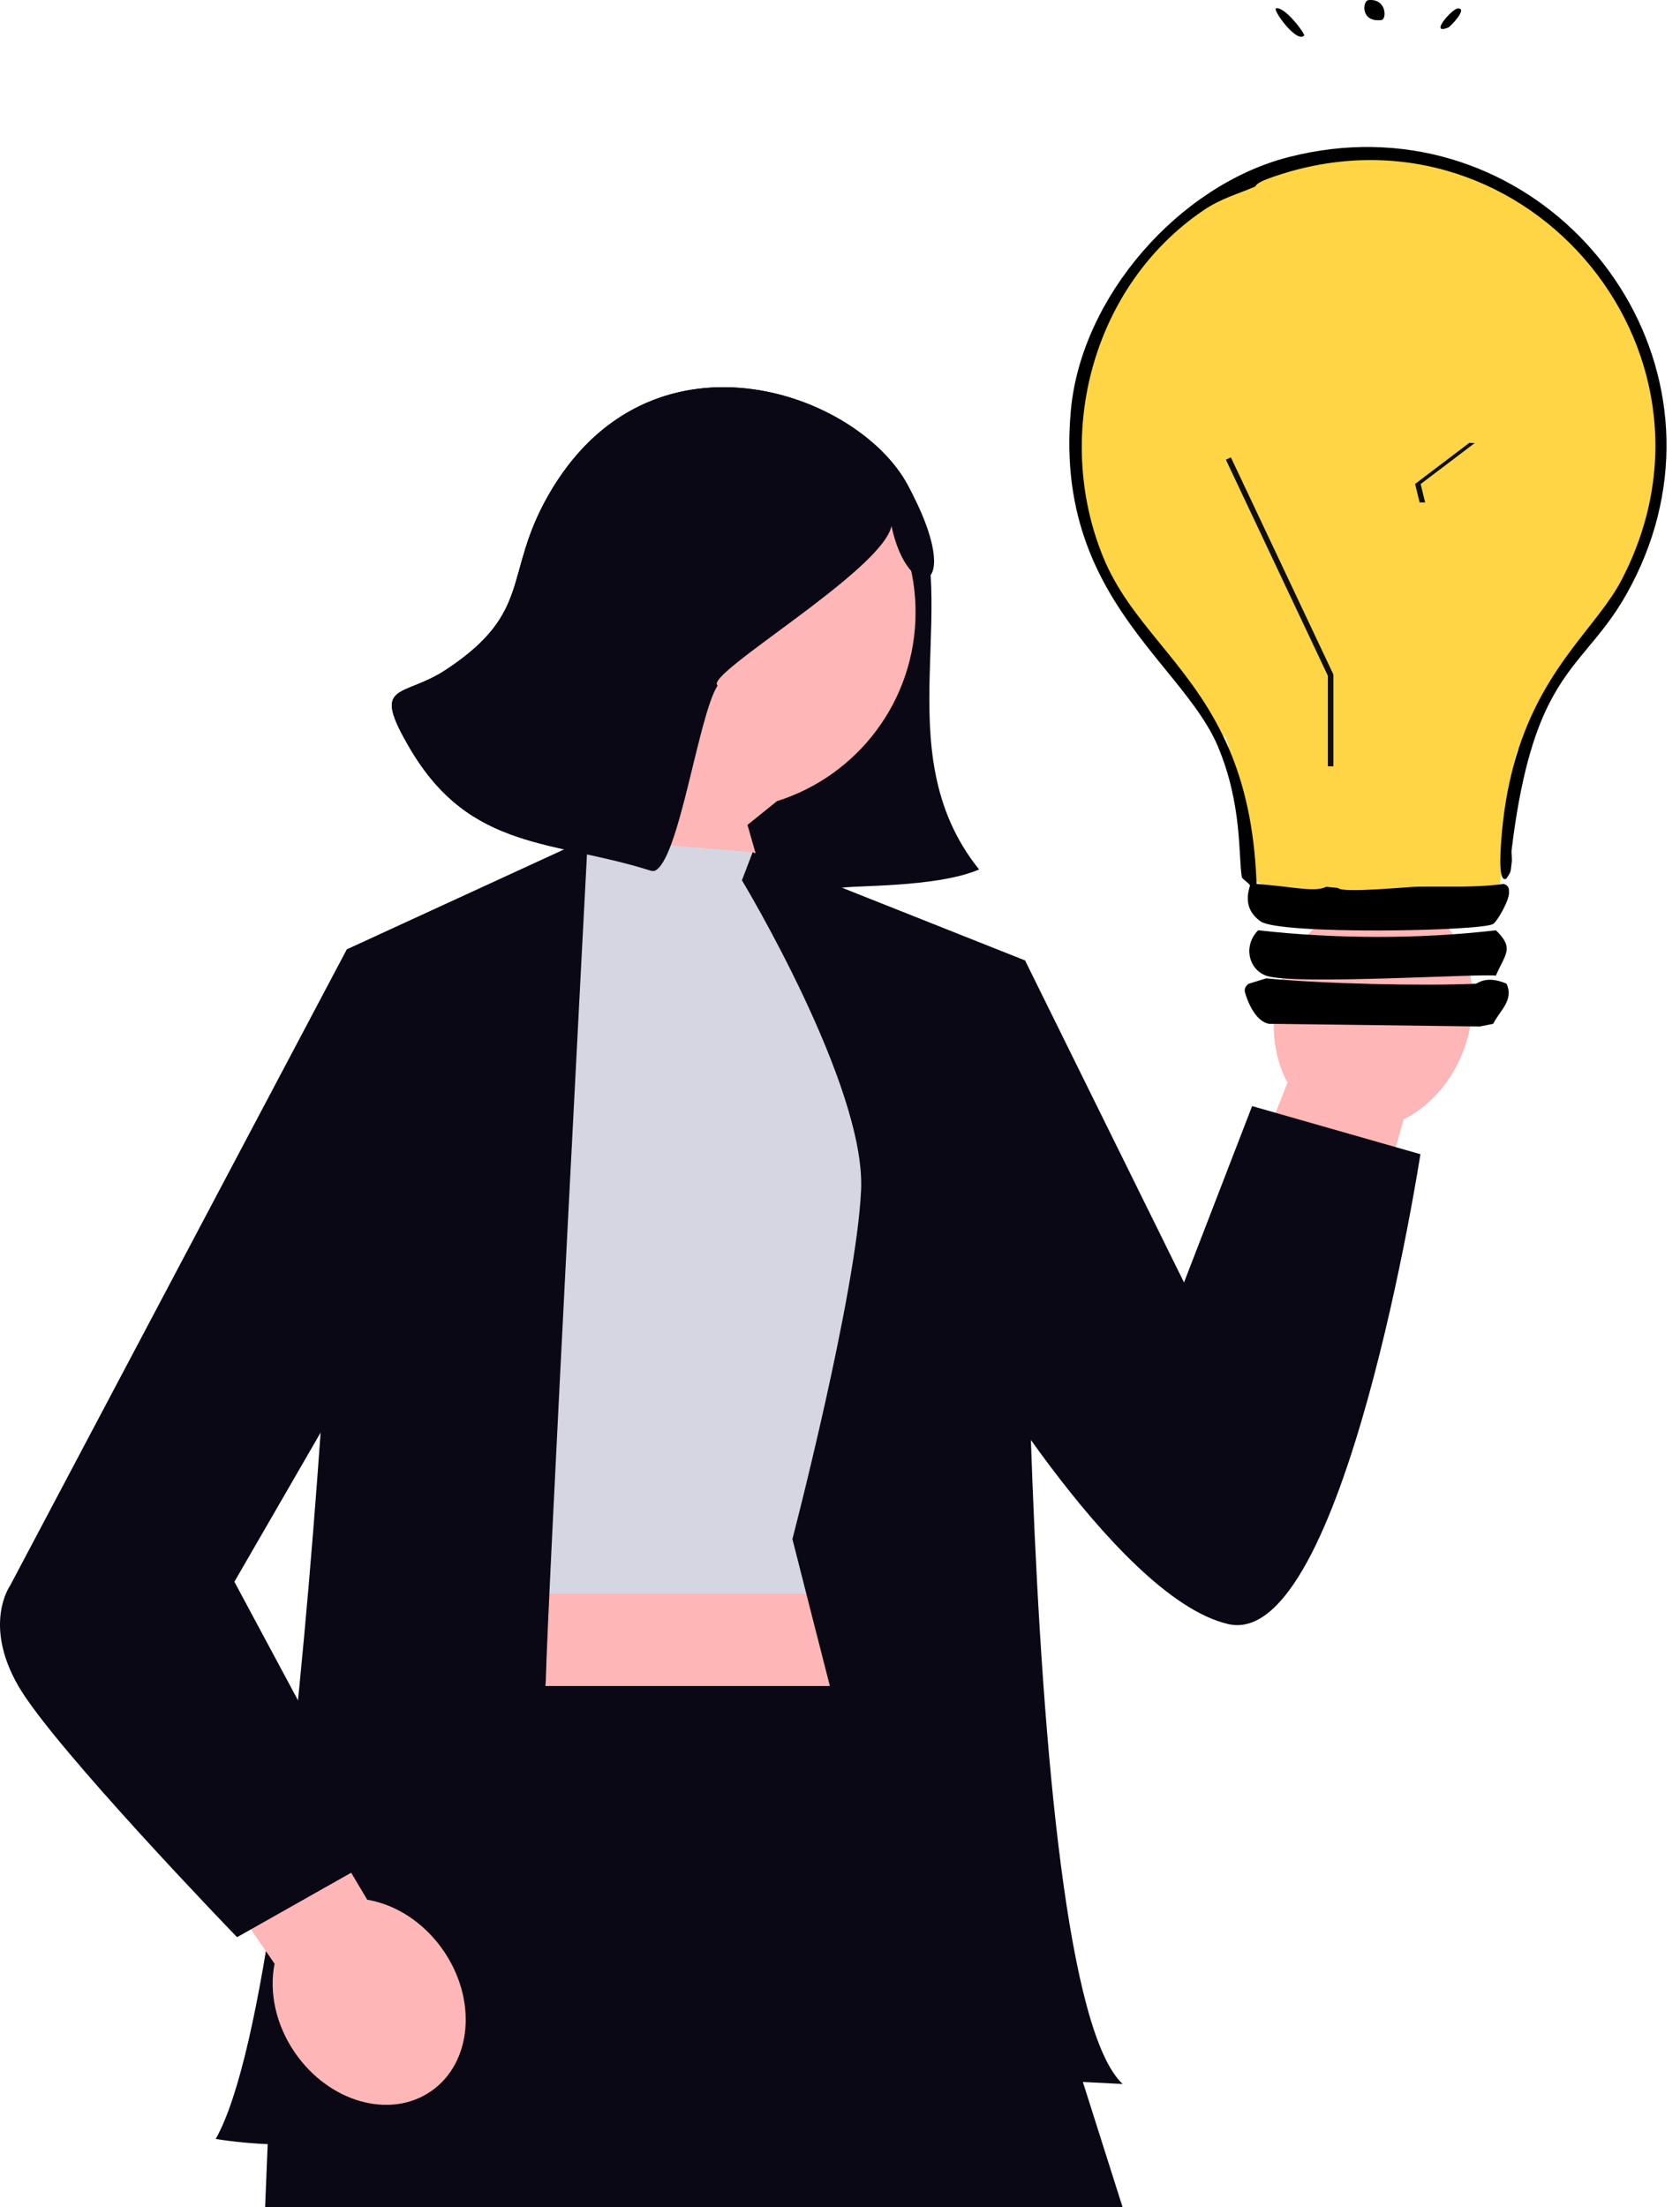
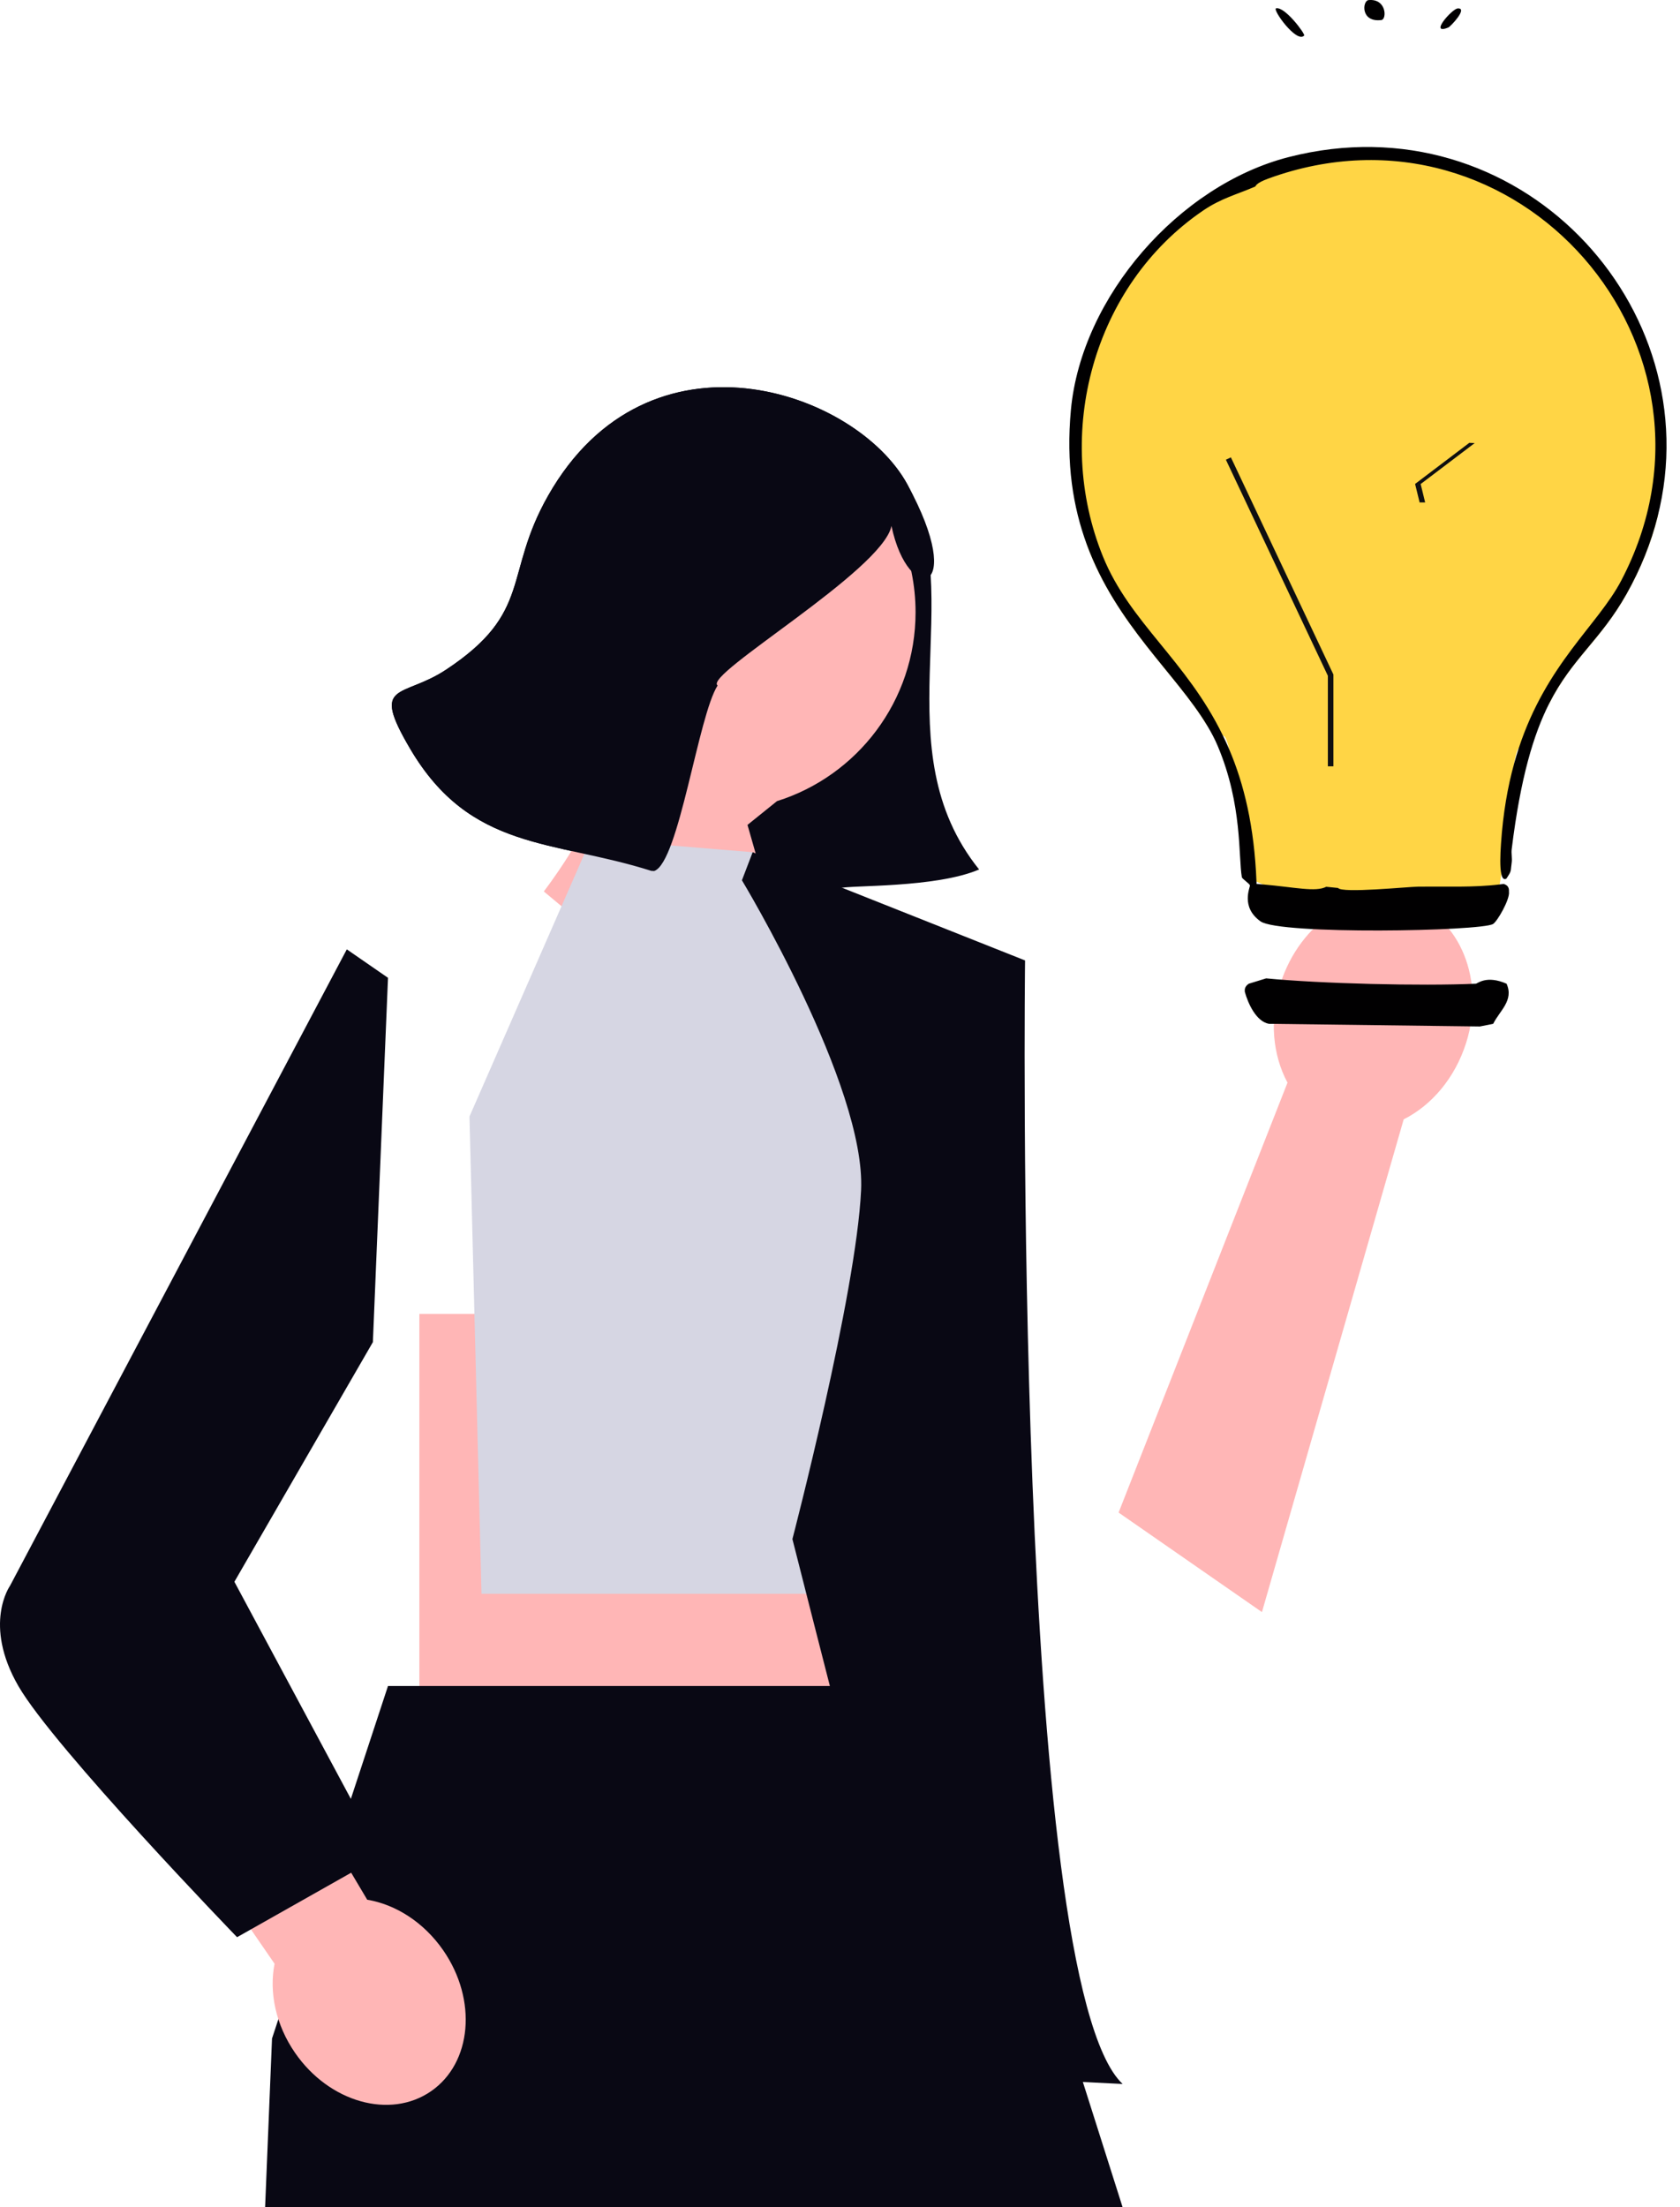
<svg xmlns="http://www.w3.org/2000/svg" fill="none" height="100%" overflow="visible" preserveAspectRatio="none" style="display: block;" viewBox="0 0 83 109" width="100%">
  <g id="Frame 59">
    <path d="M41.559 44.148C41.584 44.243 41.516 44.309 41.416 44.29C39.488 43.495 32.769 40.286 32.651 38.367C39.78 41.336 44.873 29.947 44.043 25.975C43.598 28.187 39.304 30.951 37.37 30.518C37.153 30.47 34.714 33.334 35.454 33.855C34.498 35.329 33.544 42.559 32.33 43.012C32.29 43.027 32.233 42.999 32.188 43.012C27.32 41.465 23.248 42.046 20.263 36.978C18.282 33.616 19.861 34.512 22.037 33.074C26.352 30.223 24.854 28.4 27.077 24.484C32.038 15.746 42.281 19.274 44.824 23.916C47.841 29.425 43.581 36.983 48.373 42.941C46.208 43.862 42.026 43.706 41.487 43.864C41.208 43.947 41.555 44.134 41.559 44.148Z" fill="#090814" id="Vector" />
    <path d="M25.686 30.238C25.686 24.84 30.061 20.464 35.459 20.464C40.857 20.464 45.233 24.84 45.233 30.238C45.233 34.615 42.355 38.321 38.387 39.565L36.93 40.739L39.546 49.896L36.498 52.052L26.866 44.025C26.866 44.025 28.947 41.375 30.063 38.386C27.425 36.636 25.686 33.64 25.686 30.238Z" fill="#FFB6B6" id="Vector_2" />
    <path d="M69.349 55.28L62.346 79.615L55.264 74.7L63.609 53.468C62.882 52.121 62.701 50.349 63.254 48.598C64.221 45.534 67.061 43.699 69.596 44.499C72.132 45.3 73.403 48.432 72.436 51.497C71.883 53.248 70.718 54.594 69.349 55.28Z" fill="#FFB6B6" id="Vector_3" />
    <path d="M45.979 64.889H20.719V94.31H45.979V64.889Z" fill="#FFB6B6" id="Vector_4" />
    <path d="M29.198 41.428L23.194 55.142L23.788 78.71H44.082L44.719 53.702L37.185 42.088L29.198 41.428Z" fill="#D6D6E3" id="Vector_5" />
-     <path d="M17.134 46.885C17.134 46.885 15.377 97.313 10.656 105.635C10.656 105.635 17.18 106.771 18.839 104.42C20.498 102.069 26.897 86.416 26.966 82.95C27.035 79.483 29.04 41.411 29.04 41.411L17.134 46.885Z" fill="#090814" id="Vector_6" />
    <path d="M36.655 43.474L37.185 42.088L50.643 47.433C50.643 47.433 50.015 97.828 55.464 102.92C55.464 102.92 46.361 102.486 46.059 102.278C45.757 102.069 39.149 76.01 39.149 76.01C39.149 76.01 42.299 63.938 42.542 58.783C42.785 53.629 36.655 43.474 36.655 43.474Z" fill="#090814" id="Vector_7" />
    <path d="M19.169 83.265L13.439 100.675L13.098 109H55.46L47.29 83.265H19.169Z" fill="#090814" id="Vector_8" />
-     <path d="M47.228 48.419L50.643 47.433L58.496 63.336L61.861 54.626L70.175 57.002C70.175 57.002 66.396 81.527 60.683 80.208C54.969 78.889 47.228 65.421 47.228 65.421V48.419Z" fill="#090814" id="Vector_9" />
    <path d="M13.565 96.983L2.105 80.323L7.373 75.687L18.142 93.82C19.539 94.053 20.935 94.926 21.9 96.322C23.589 98.766 23.318 101.88 21.296 103.278C19.274 104.675 16.265 103.827 14.577 101.383C13.612 99.987 13.289 98.372 13.565 96.983Z" fill="#FFB6B6" id="Vector_10" />
    <path d="M19.169 48.291L17.134 46.885L0.495 78.316C0.495 78.316 -0.856 80.211 0.906 83.265C2.668 86.319 11.712 95.671 11.712 95.671L18.839 91.645L11.58 78.118L18.422 66.283L19.169 48.291Z" fill="#090814" id="Vector_11" />
    <path d="M44.043 25.975C43.598 28.187 34.714 33.334 35.454 33.855C34.498 35.329 33.544 42.559 32.33 43.012C32.29 43.027 32.233 42.999 32.188 43.012C27.32 41.465 23.248 42.046 20.263 36.978C18.282 33.616 19.861 34.512 22.037 33.074C26.352 30.223 24.854 28.4 27.077 24.484C32.038 15.746 42.281 19.274 44.824 23.916C47.841 29.425 44.873 29.947 44.043 25.975Z" fill="#090814" id="Vector_12" />
    <path d="M82.171 22.392C82.171 23.453 82.076 24.511 81.888 25.542C81.567 26.811 81.062 28.086 80.358 29.337C79.062 31.637 77.675 32.496 76.534 34.749C76.337 34.9 76.135 35.037 75.93 35.171C75.52 35.435 75.476 36.731 75.039 36.954C75.036 36.957 75.033 36.957 75.03 36.96C74.95 37.016 74.875 37.292 74.804 37.709V37.715C74.584 39.001 74.394 41.62 74.174 43.168C74.144 43.355 74.118 43.527 74.088 43.679C74.013 44.089 73.936 44.351 73.85 44.383C72.789 44.793 72.338 44.232 71.176 44.383C70.552 44.467 67.366 44.978 66.718 44.978C64.879 44.978 63.883 44.351 62.394 43.679C62.29 43.634 62.186 43.587 62.076 43.539C62.038 43.524 62.002 43.507 61.963 43.492C61.535 43.31 61.131 38.74 60.73 37.01C60.727 37.007 60.727 37.004 60.727 37.001C60.644 36.642 60.561 36.407 60.477 36.359C60.457 36.347 60.436 36.336 60.415 36.324C60.151 36.172 59.892 36.006 59.639 35.833C58.109 33.283 55.152 30.858 53.693 26.891C53.274 25.402 53.048 23.875 53.048 22.392C53.048 14.35 59.568 7.83 67.61 7.83C75.651 7.83 82.171 14.35 82.171 22.392Z" fill="#FFD545" id="Vector_13" />
    <path d="M81.888 25.542C81.567 26.811 81.062 28.086 80.358 29.337C79.062 31.637 77.675 32.496 76.534 34.749C75.776 36.249 75.125 38.368 74.685 41.941C74.658 42.151 74.715 42.392 74.685 42.6C74.617 43.061 74.7 42.978 74.421 43.394C74.293 43.465 74.216 43.364 74.174 43.168C74.097 42.838 74.118 42.229 74.156 41.676C74.257 40.166 74.486 38.859 74.804 37.715V37.709C74.875 37.45 74.953 37.2 75.03 36.96C76.406 32.769 78.944 30.87 80.094 28.677C86.135 17.182 74.97 4.35 62.674 8.814C62.014 9.054 62.05 9.194 62.014 9.212C61.09 9.613 60.338 9.788 59.44 10.398C53.99 14.106 52.035 21.444 54.492 27.488C55.824 30.761 58.611 32.606 60.415 36.324C60.522 36.541 60.626 36.767 60.727 37.001C60.727 37.004 60.727 37.007 60.73 37.01C61.455 38.713 61.969 40.802 62.076 43.539C62.079 43.578 62.082 43.617 62.082 43.655C62.189 43.664 62.293 43.67 62.394 43.679C63.972 43.816 64.995 44.068 65.523 43.795L66.106 43.854C66.299 44.125 69.544 43.795 70.064 43.789H70.198C71.491 43.771 72.795 43.837 74.088 43.679C74.153 43.673 74.222 43.664 74.287 43.655C74.623 43.75 74.534 44.036 74.551 44.053C74.593 44.428 73.972 45.513 73.761 45.634C73.152 45.991 63.226 46.172 62.278 45.504C61.277 44.796 61.77 43.819 61.752 43.724C61.734 43.64 61.369 43.403 61.354 43.325C61.176 42.315 61.387 39.75 60.168 36.859C60.023 36.511 59.844 36.172 59.639 35.833C58.109 33.284 55.152 30.859 53.693 26.891C53.016 25.055 52.659 22.891 52.909 20.231C53.435 14.644 58.255 9.146 63.663 7.759C74.982 4.852 84.539 15.117 81.888 25.542Z" fill="#010001" id="Vector_14" />
-     <path d="M73.903 45.943C74.845 46.839 74.342 47.142 73.903 48.186C73.349 48.062 63.874 48.667 62.554 48.186C61.668 47.864 61.417 46.7 62.158 45.943C65.932 46.371 70.146 46.387 73.903 45.943Z" fill="#010001" id="Vector_15" />
    <path d="M74.431 48.582C74.802 49.407 74.092 49.913 73.771 50.562L73.111 50.694L62.686 50.562C62.057 50.441 61.66 49.562 61.498 48.978C61.517 48.968 61.423 48.766 61.696 48.582L62.554 48.318C65.261 48.581 70.211 48.702 72.913 48.582C72.994 48.579 73.436 48.145 74.431 48.582Z" fill="#010001" id="Vector_16" />
    <path d="M67.611 0.005C68.507 -0.083 68.523 0.956 68.247 0.99C67.202 1.117 67.311 0.035 67.611 0.005Z" fill="#010001" id="Vector_17" />
    <path d="M63.046 0.41C63.485 0.319 64.498 1.685 64.432 1.756C64.059 2.159 62.84 0.453 63.046 0.41Z" fill="#010001" id="Vector_18" />
    <path d="M72.02 0.416C72.544 0.385 71.663 1.313 71.558 1.356C70.569 1.763 71.736 0.433 72.02 0.416Z" fill="#010001" id="Vector_19" />
    <path d="M65.877 37.845H65.603V33.375L60.565 22.704L60.812 22.587L65.877 33.313V37.845Z" fill="#0F0F10" id="Vector_20" />
    <path d="M70.136 24.815L69.912 23.9L69.916 23.897L72.591 21.87L72.857 21.882L70.187 23.905L70.409 24.813L70.136 24.815Z" fill="#0F0F10" id="Vector_21" />
  </g>
</svg>